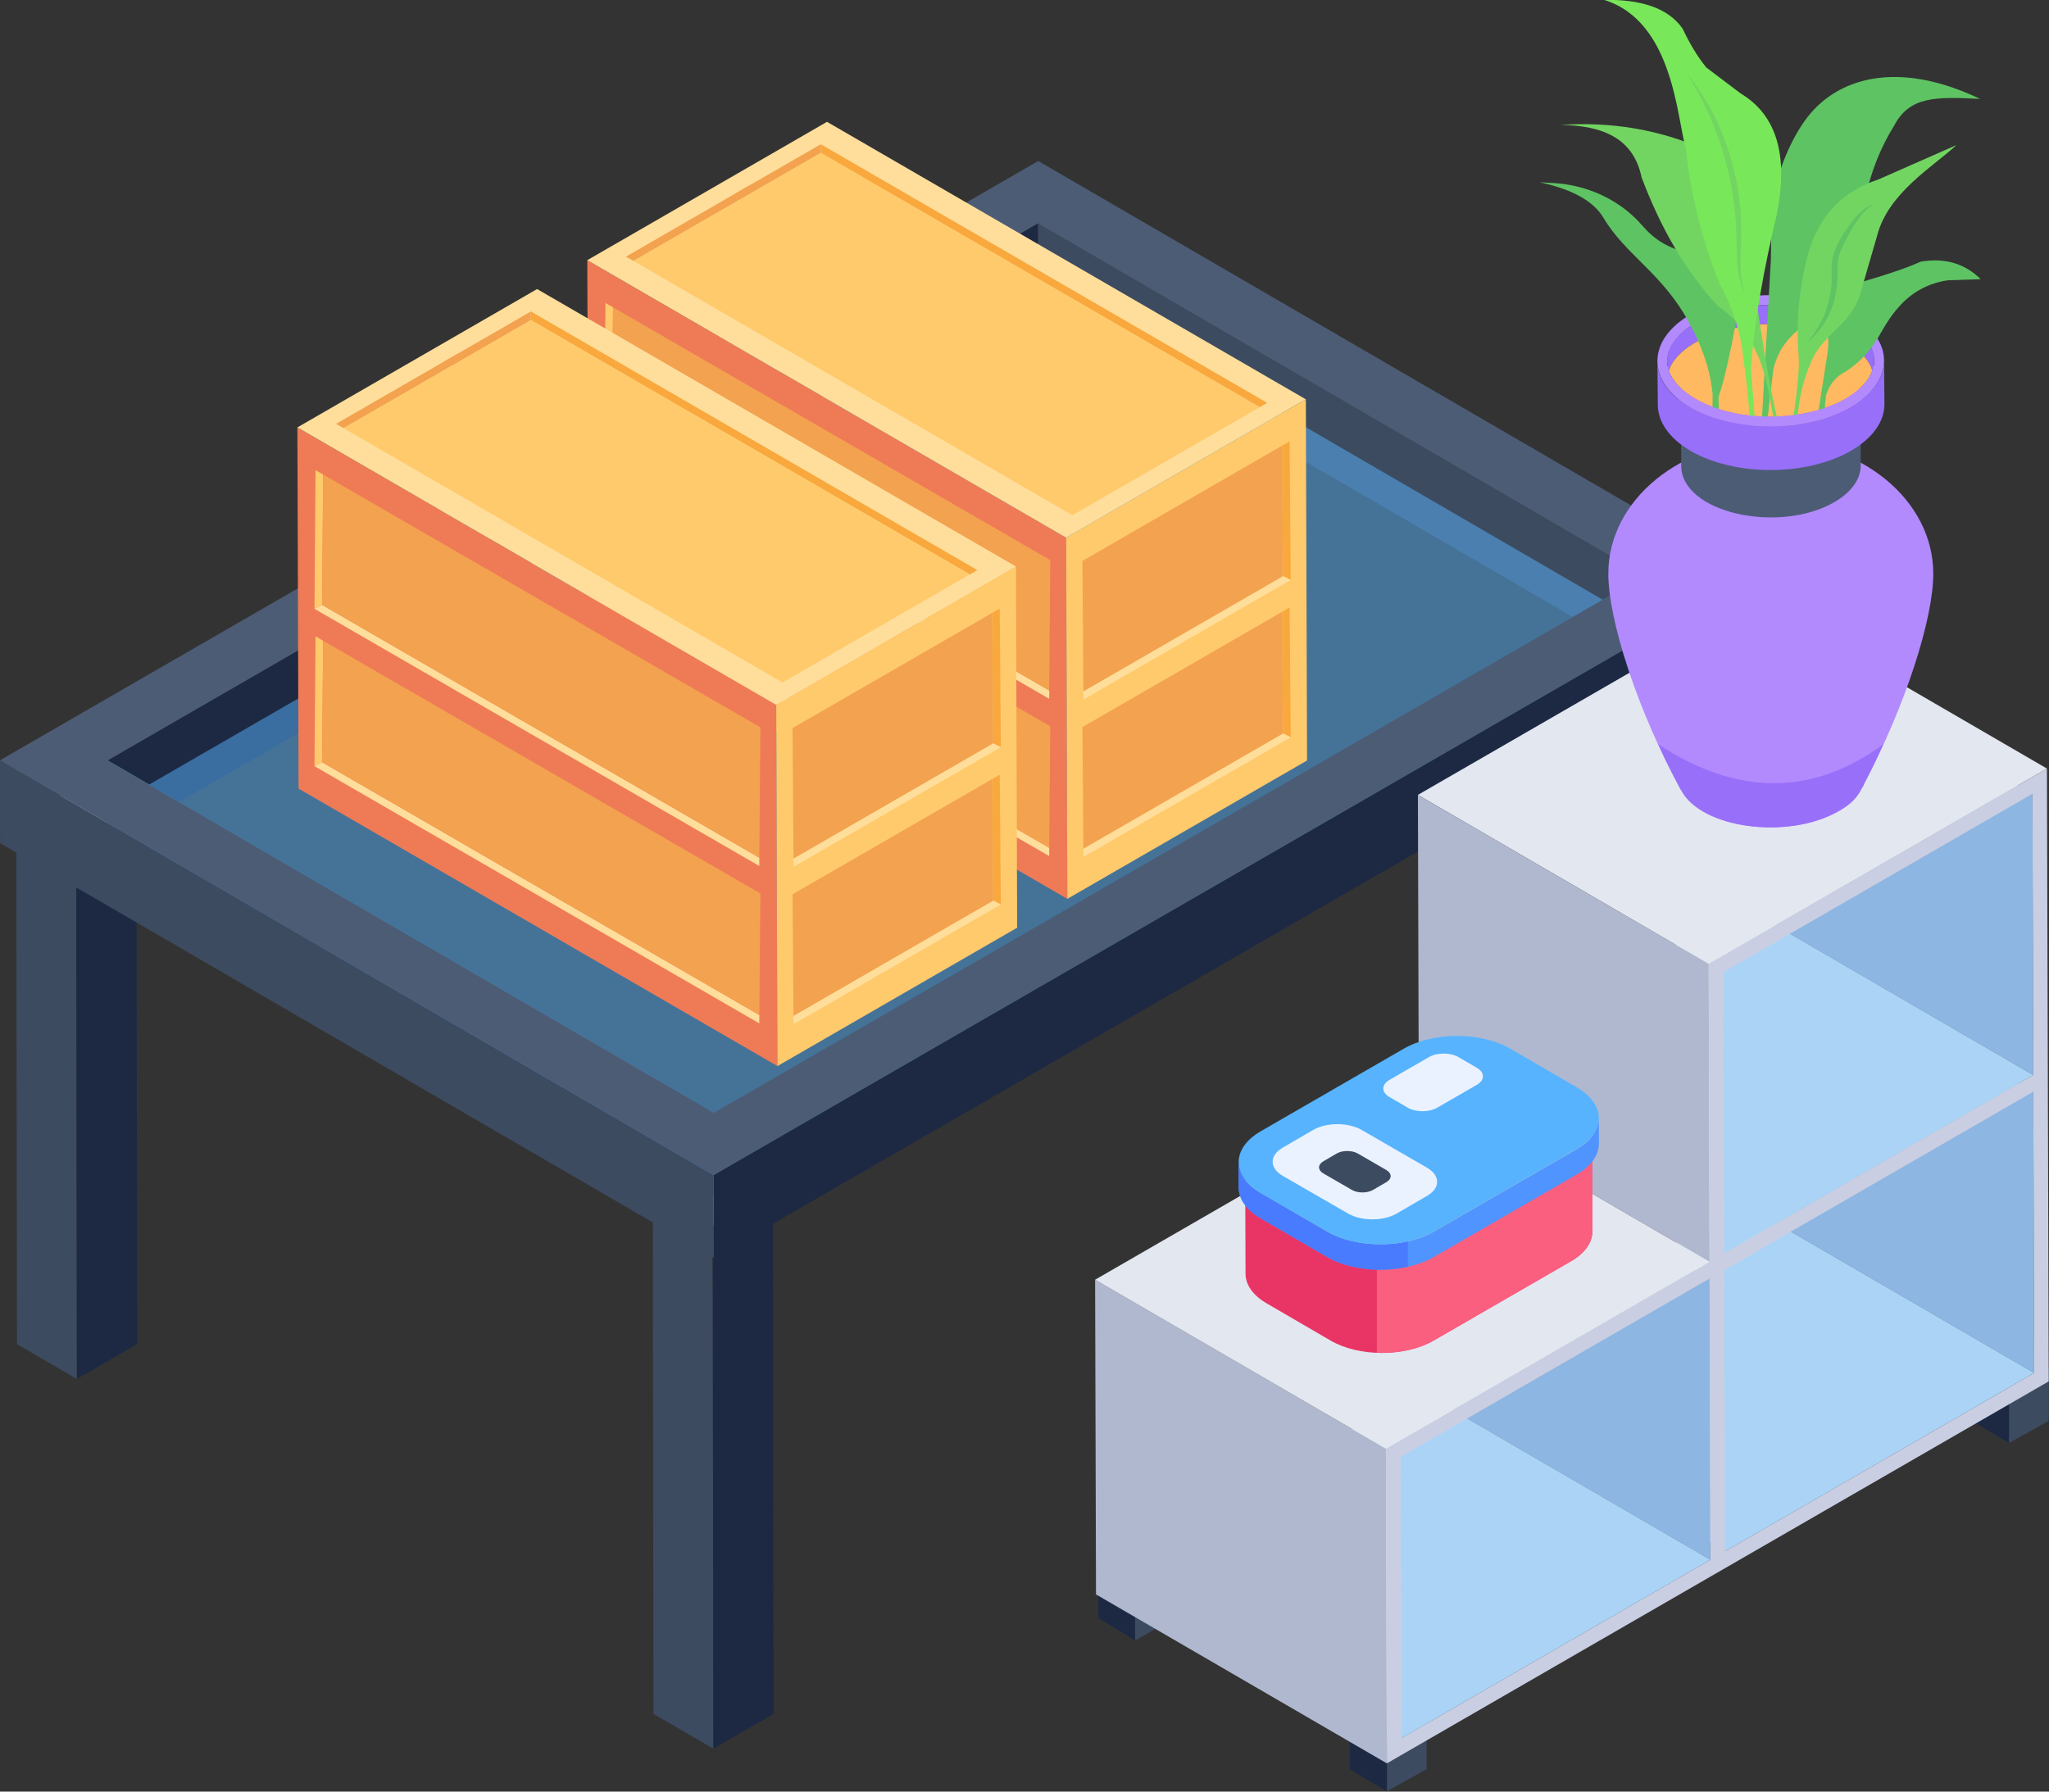
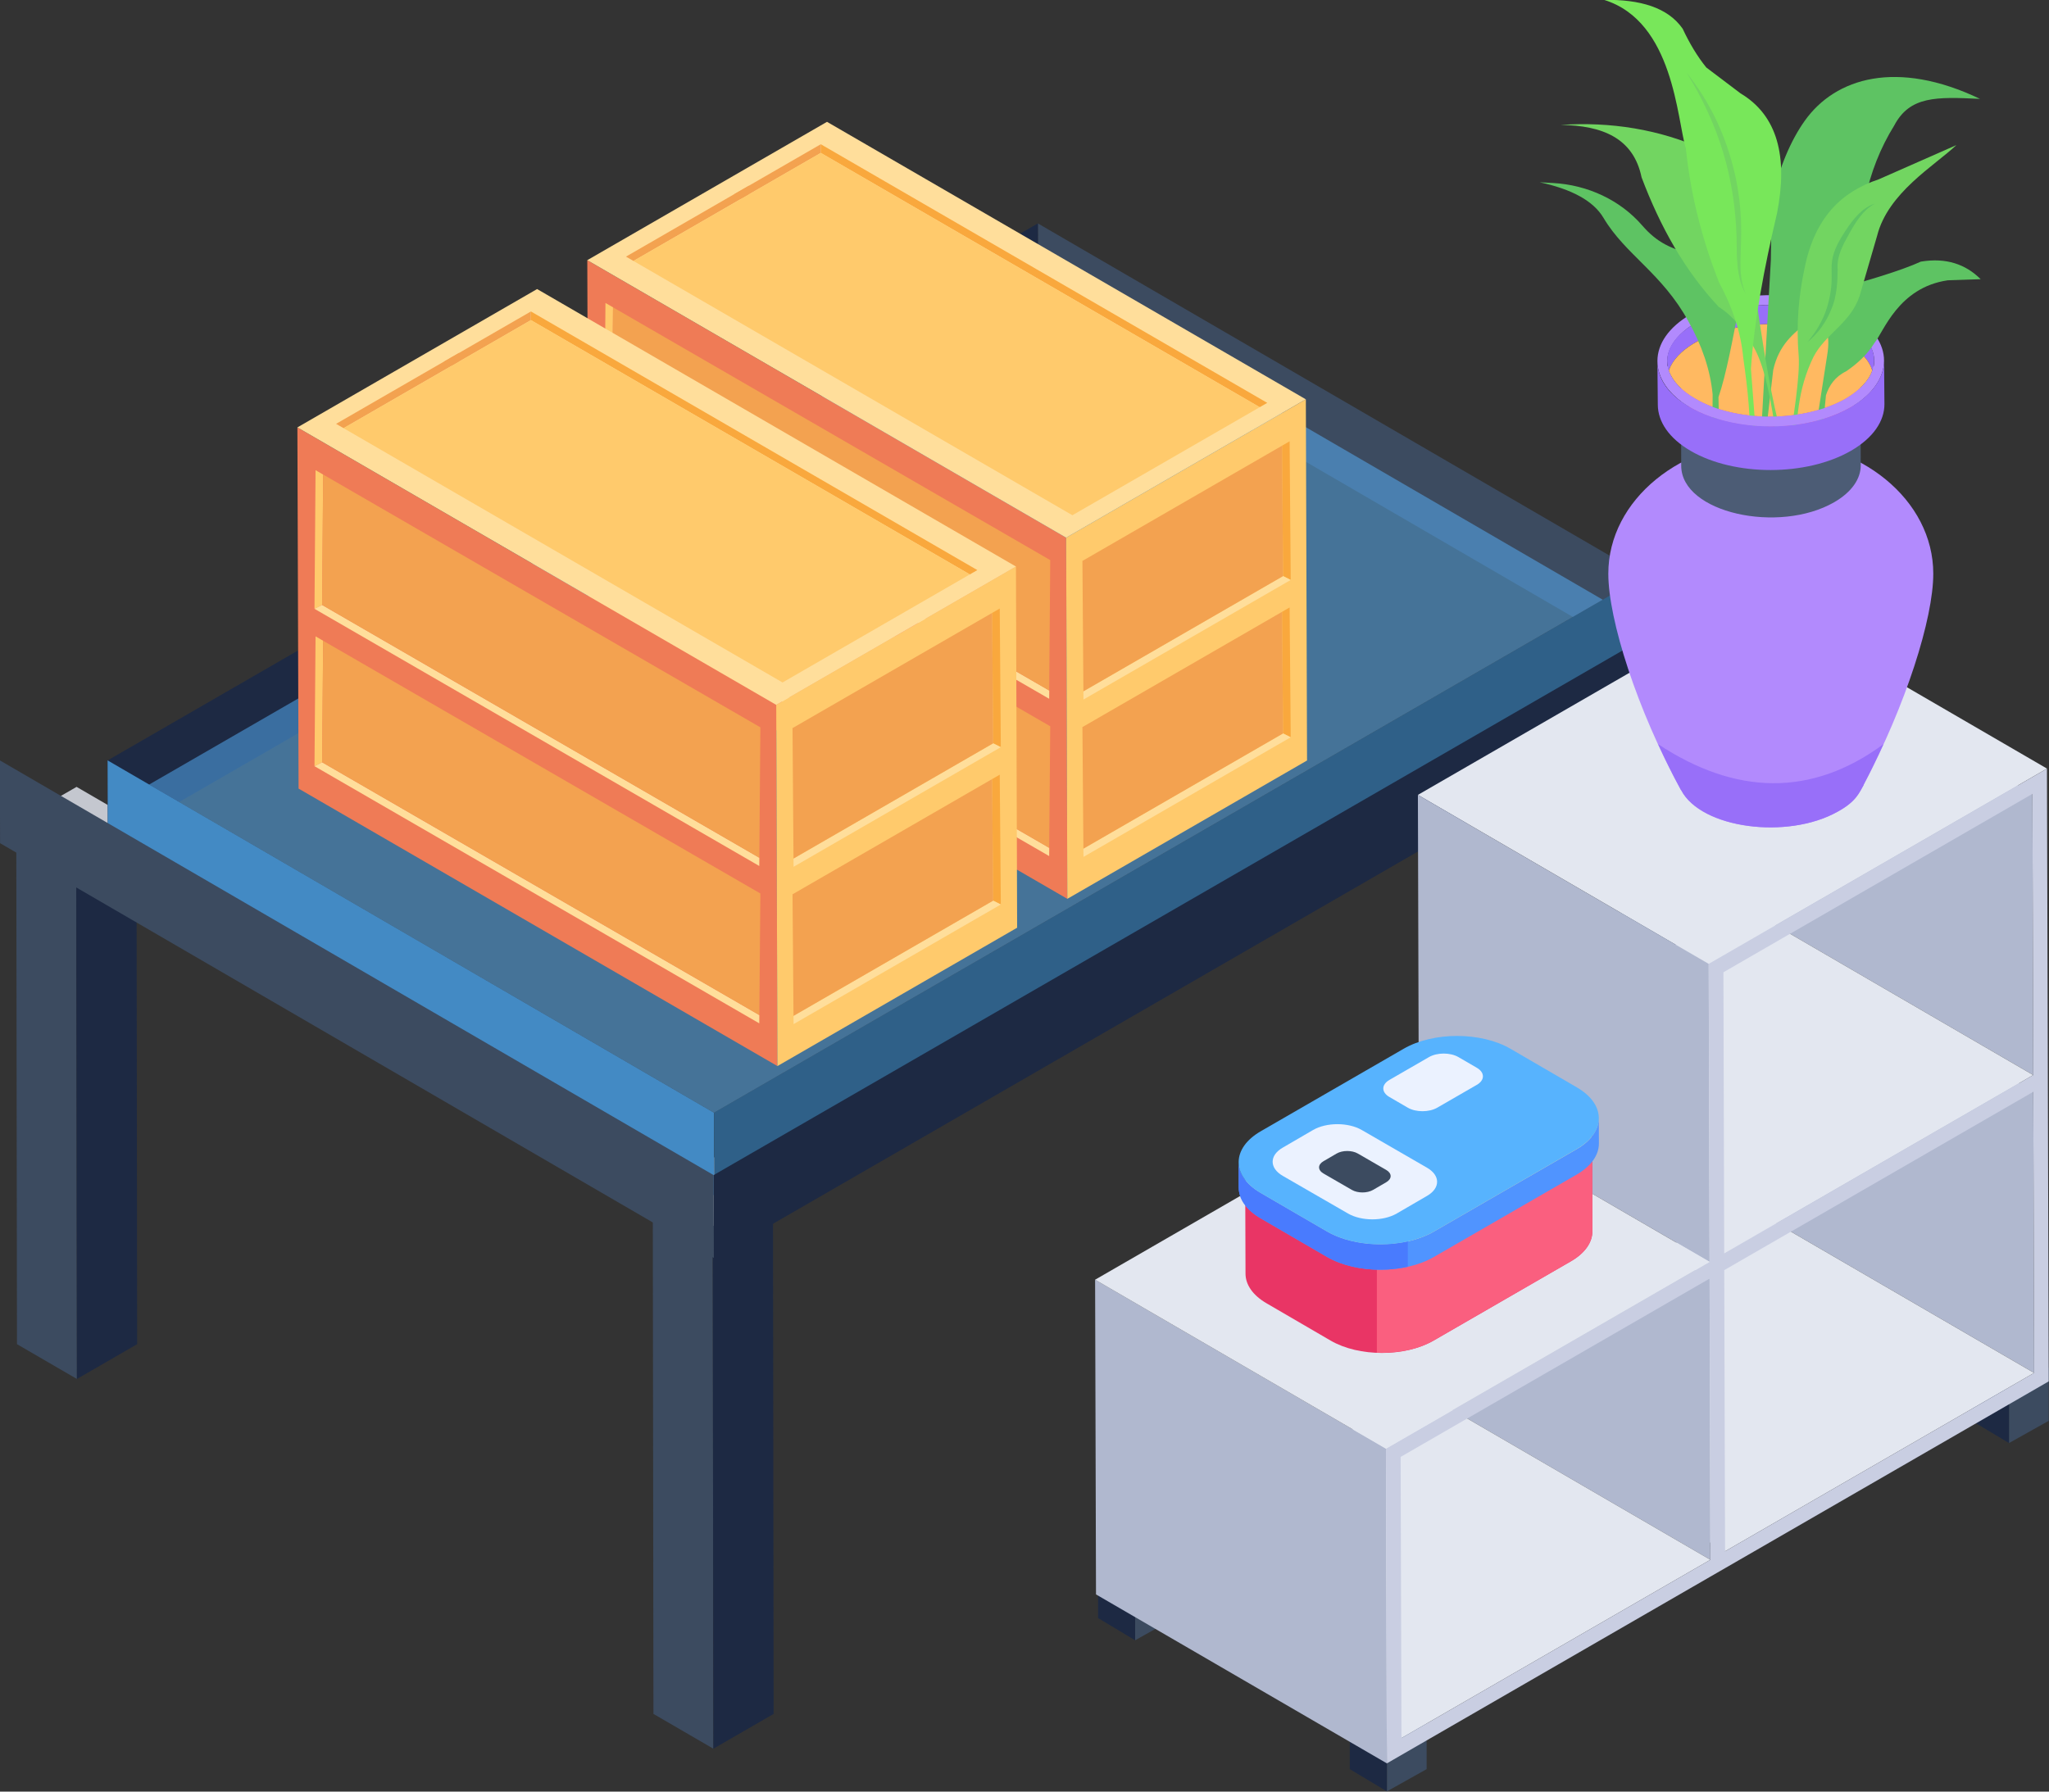
<svg xmlns="http://www.w3.org/2000/svg" fill="none" viewBox="4.96 8.1 50.09 43.81">
  <rect x="4.96" y="8.1" width="50.09" height="43.81" fill="#333333" stroke="none" />
  <path d="M5.358 28.191L5.375 40.968L6.84 41.819L6.823 29.043L5.358 28.191Z" fill="#3C4B60" />
  <path d="M6.823 29.042L6.84 41.819L8.313 40.968L8.297 28.191L6.823 29.042Z" fill="#1D2943" />
  <path d="M5.358 28.191L6.823 29.043L8.297 28.192L6.832 27.341L5.358 28.191Z" fill="#C4C7CF" />
  <path d="M20.918 37.232L20.934 50.009L22.399 50.86L22.383 38.083L20.918 37.232Z" fill="#3C4B60" />
  <path d="M22.383 38.083L22.399 50.86L23.872 50.009L23.856 37.232L22.383 38.083Z" fill="#1D2943" />
  <path d="M20.918 37.233L22.383 38.084L23.856 37.233L22.391 36.382L20.918 37.233Z" fill="#C4C7CF" />
  <path d="M44.578 23.572L44.594 36.349L46.059 37.2L46.043 24.424L44.578 23.572Z" fill="#3C4B60" />
  <path d="M46.043 24.423L46.059 37.2L47.532 36.349L47.516 23.572L46.043 24.423Z" fill="#1D2943" />
  <path d="M44.578 23.572L46.043 24.424L47.516 23.573L46.051 22.722L44.578 23.572Z" fill="#C4C7CF" />
  <path d="M30.332 13.563L30.338 15.588L45.161 24.203L45.155 22.178L30.332 13.563Z" fill="#3C4B60" />
  <path d="M7.59 26.694L7.596 28.718L30.338 15.588L30.332 13.563L7.59 26.694Z" fill="#1D2943" />
  <path d="M7.59 26.693L7.596 28.718L22.419 37.333L22.413 35.308L7.59 26.693Z" fill="#438AC4" />
  <path d="M22.414 35.308L22.42 37.333L45.161 24.203L45.156 22.178L22.414 35.308Z" fill="#2F6088" />
  <path d="M22.405 36.834L22.411 38.859L47.796 24.203L47.791 22.178L22.405 36.834Z" fill="#1D2943" />
  <path d="M4.956 26.693L4.962 28.718L22.411 38.859L22.405 36.834L4.956 26.693Z" fill="#3C4B60" />
-   <path d="M47.79 22.177L22.405 36.834L4.956 26.693L30.341 12.037L47.79 22.177ZM22.414 35.308L45.156 22.178L30.332 13.563L7.59 26.694L22.414 35.308Z" fill="#4C5C75" />
  <g opacity="0.5">
    <path d="M8.606 27.284L22.414 35.308L44.14 22.764L30.333 14.74L8.606 27.284Z" fill="#57B3FE" />
  </g>
  <path d="M39.835 51.36V50.059L38.864 50.623V51.904L39.835 51.36Z" fill="#3C4B60" />
  <path d="M38.864 51.904V50.623L37.957 50.059V51.36L38.864 51.904Z" fill="#1D2943" />
  <path d="M55.043 42.843V41.541L54.072 42.105V43.386L55.043 42.843Z" fill="#3C4B60" />
  <path d="M54.072 43.386V42.105L53.165 41.541V42.843L54.072 43.386Z" fill="#1D2943" />
  <path d="M33.68 47.665V46.363L32.709 46.928V48.209L33.68 47.665Z" fill="#3C4B60" />
  <path d="M32.709 48.209V46.928L31.803 46.363V47.665L32.709 48.209Z" fill="#1D2943" />
  <path d="M54.686 41.671L47.577 37.54L47.557 30.665L54.666 34.796L54.686 41.671Z" fill="#B0B8CF" />
  <path d="M47.131 46.033L40.022 41.901L47.576 37.54L54.685 41.671L47.131 46.033Z" fill="#E3E7F0" />
  <path d="M54.665 34.388L47.555 30.256L47.536 23.381L54.645 27.512L54.665 34.388Z" fill="#B0B8CF" />
  <path d="M46.772 46.24L39.663 42.108L39.644 35.233L46.753 39.365L46.772 46.24Z" fill="#B0B8CF" />
  <path d="M47.11 38.749L40.001 34.618L47.555 30.256L54.664 34.388L47.11 38.749Z" fill="#E3E7F0" />
  <path d="M39.22 50.6L32.11 46.469L39.663 42.108L46.772 46.24L39.22 50.6Z" fill="#E3E7F0" />
  <path d="M46.731 31.669L39.622 27.537L47.891 22.763L55.001 26.894L46.731 31.669Z" fill="#E3E7F0" />
  <path d="M46.752 38.955L39.643 34.824L39.622 27.537L46.731 31.669L46.752 38.955Z" fill="#B0B8CF" />
  <path d="M38.863 51.218L31.753 47.087L31.731 39.391L38.841 43.522L38.863 51.218Z" fill="#B0B8CF" />
  <path d="M46.731 31.669L55 26.895L55.021 34.181L55.022 34.591L55.043 41.878L47.132 46.445L46.773 46.652L38.863 51.219L38.841 43.523L46.752 38.956L46.731 31.669ZM54.664 34.387L54.645 27.512L47.091 31.874L47.11 38.749L54.664 34.387ZM54.685 41.671L54.666 34.797L47.111 39.158L47.131 46.033L54.685 41.671ZM46.772 46.24L46.753 39.365L39.2 43.725L39.22 50.6L46.772 46.24Z" fill="#C9CEE2" />
  <path d="M38.841 43.523L31.731 39.392L39.643 34.824L46.752 38.956L38.841 43.523Z" fill="#E3E7F0" />
  <g opacity="0.4">
-     <path d="M54.664 34.387L54.645 27.512L47.09 31.873L47.11 38.748L54.664 34.387ZM54.685 41.671L54.665 34.796L47.111 39.158L47.13 46.032L54.685 41.671ZM46.772 46.239L46.752 39.365L39.2 43.725L39.22 50.6L46.772 46.239Z" fill="#57B3FE" />
-   </g>
+     </g>
  <path d="M44.277 22.128C44.277 23.254 44.98 25.457 46.05 27.413C46.05 27.413 46.05 27.413 46.058 27.421C46.552 28.372 48.669 28.629 49.882 27.948C50.346 27.696 50.426 27.451 50.52 27.294C50.512 27.286 50.52 27.286 50.52 27.286C51.55 25.338 52.221 23.23 52.221 22.128C52.221 20.324 50.441 18.871 48.253 18.871C46.058 18.871 44.277 20.324 44.277 22.128Z" fill="#B28AFD" />
  <path d="M51.003 26.297C50.852 26.627 50.694 26.958 50.521 27.285C50.521 27.285 50.513 27.285 50.521 27.293C50.413 27.473 50.35 27.694 49.882 27.948C48.647 28.642 46.542 28.351 46.058 27.421C46.05 27.413 46.05 27.413 46.05 27.413C45.85 27.047 45.667 26.672 45.495 26.297C47.376 27.538 49.233 27.601 51.003 26.297Z" fill="#986FF9" />
  <path d="M46.054 17.536L46.059 19.489C46.062 20.642 48.448 21.161 49.8 20.38C50.233 20.13 50.449 19.803 50.448 19.477L50.442 17.524C50.443 17.851 50.228 18.178 49.795 18.428C48.447 19.206 46.057 18.686 46.054 17.536Z" fill="#4C5C75" />
  <path d="M46.701 16.629C45.839 17.127 45.84 17.936 46.691 18.43C47.541 18.925 48.934 18.925 49.795 18.427C50.656 17.93 50.656 17.127 49.805 16.632C48.954 16.138 47.562 16.132 46.701 16.629Z" fill="#E93565" />
  <path d="M46.282 18.059C47.356 18.683 49.113 18.683 50.201 18.055C51.288 17.427 51.287 16.413 50.213 15.789C49.139 15.165 47.382 15.157 46.294 15.785C45.207 16.413 45.208 17.435 46.282 18.059ZM48.254 15.557C50.28 15.557 51.685 16.894 50.082 17.848C49.026 18.444 47.377 18.424 46.402 17.848C44.852 16.963 46.13 15.557 48.254 15.557Z" fill="#B28AFD" />
  <path d="M46.417 15.996C47.971 15.079 50.776 15.711 50.776 16.922C50.776 17.002 50.76 17.082 50.728 17.162C50.657 16.906 50.433 16.667 50.09 16.467C48.524 15.569 46.102 16.152 45.755 17.162C45.731 17.082 45.715 17.002 45.715 16.922C45.715 16.587 45.962 16.252 46.417 15.996Z" fill="#986FF9" />
  <path d="M50.09 16.467C50.433 16.666 50.657 16.906 50.729 17.161C50.649 17.409 50.417 17.648 50.082 17.848C49.026 18.444 47.377 18.424 46.402 17.848C46.066 17.656 45.843 17.417 45.755 17.161C46.101 16.154 48.525 15.569 50.09 16.467Z" fill="#FFB961" />
  <path d="M49.492 18.867L49.598 17.762C49.678 17.524 49.814 17.316 50.091 17.179C50.371 16.989 50.61 16.766 50.781 16.489C51.007 16.218 51.362 15.131 52.575 14.954L53.38 14.927C53.013 14.562 52.538 14.395 51.918 14.497C51.422 14.723 50.603 14.963 49.729 15.206L49.306 15.964C49.609 16 49.708 16.282 49.629 16.776L49.307 18.846C49.299 18.895 49.336 18.94 49.388 18.946C49.441 18.952 49.488 18.916 49.492 18.867Z" fill="#5EC363" />
  <path d="M48.124 18.726L48.309 17.145C48.443 16.545 48.797 16.241 49.175 15.969L50.554 12.969C50.691 12.316 50.927 11.715 51.267 11.168C51.648 10.446 52.299 10.466 53.364 10.518C51.332 9.547 49.83 10 49.081 11.051C48.732 11.541 48.462 12.186 48.272 12.987L48.251 14.451C48 18.986 47.992 18.748 48.05 18.769C48.084 18.78 48.12 18.759 48.124 18.726Z" fill="#5EC363" />
  <path d="M46.991 18.864L46.97 17.811C47.151 17.293 47.325 16.381 47.498 15.453L46.353 14.319C45.823 14.191 45.468 14.033 45.106 13.614C44.569 12.993 43.773 12.621 42.924 12.575L42.599 12.557C43.374 12.724 43.91 13.007 44.159 13.427C44.693 14.328 45.587 14.776 46.237 15.961C46.562 16.542 46.768 17.135 46.827 17.742L46.822 18.865C46.822 18.909 46.859 18.945 46.906 18.945C46.954 18.945 46.992 18.909 46.991 18.864Z" fill="#5EC363" />
  <path d="M48.54 18.825C48.264 17.914 48.047 16.507 47.838 15.024L46.625 11.76C45.534 11.262 44.322 11.071 43.111 11.155C44.129 11.167 44.892 11.475 45.09 12.436C45.546 13.647 46.15 14.723 46.974 15.602C47.325 15.827 47.618 16.182 47.863 16.645C48.116 17.129 48.269 17.942 48.392 18.853C48.398 18.896 48.441 18.924 48.485 18.914C48.528 18.904 48.552 18.864 48.54 18.825Z" fill="#72D561" />
  <path d="M47.912 19.078L47.764 17.117C47.842 15.952 48.085 14.66 48.402 13.312C48.671 11.931 48.415 10.925 47.509 10.383L46.672 9.75C46.449 9.474 46.26 9.155 46.095 8.803C45.731 8.28 45.051 8.084 44.172 8.097C45.877 8.622 45.955 11.025 46.173 11.732C46.298 12.934 46.593 14.011 46.985 15.01C47.301 15.59 47.514 16.2 47.574 16.839C47.69 17.64 47.768 18.41 47.729 19.078C47.726 19.128 47.767 19.17 47.82 19.17C47.873 19.17 47.916 19.128 47.912 19.078Z" fill="#78E75A" />
  <path d="M48.742 19.348C48.787 19.349 48.824 19.316 48.827 19.273C48.893 18.345 48.894 17.646 49.294 16.823C49.595 16.252 50.199 16.002 50.42 15.337L50.848 13.866C51.114 12.812 52.244 12.158 52.786 11.648L50.885 12.486C49.992 12.783 49.328 13.404 49.077 14.649C48.931 15.321 48.866 16.033 48.931 16.811C48.964 17.283 48.81 18.271 48.658 19.257C48.651 19.305 48.69 19.348 48.742 19.348Z" fill="#72D561" />
  <path d="M47.634 15.284C47.338 14.58 47.698 13.956 47.394 12.455C47.161 11.396 46.756 10.591 46.191 9.877C46.983 11.157 47.366 12.438 47.412 13.884C47.421 14.348 47.394 14.86 47.634 15.284Z" fill="#72D561" />
  <path d="M49.148 16.461C49.404 16.255 49.604 15.976 49.728 15.665C49.862 15.359 49.881 15 49.884 14.689C49.856 14.363 50.015 14.086 50.172 13.802C50.33 13.523 50.501 13.239 50.792 13.08C50.47 13.183 50.252 13.474 50.075 13.743C49.482 14.632 49.914 14.653 49.621 15.627C49.525 15.93 49.36 16.212 49.148 16.461Z" fill="#5EC363" />
  <path d="M45.477 16.929L45.487 17.997C45.488 18.407 45.757 18.816 46.291 19.126C47.365 19.75 49.122 19.75 50.21 19.122C50.756 18.807 51.028 18.394 51.027 17.982L51.018 16.914C51.019 17.326 50.747 17.739 50.201 18.055C48.499 19.037 45.482 18.38 45.477 16.929Z" fill="#986FF9" />
  <path d="M45.739 17.062C45.745 17.095 45.745 17.128 45.755 17.161C45.843 17.416 46.066 17.656 46.402 17.848C47.379 18.425 49.028 18.443 50.082 17.848C50.417 17.648 50.649 17.409 50.729 17.161C50.742 17.128 50.741 17.095 50.748 17.062H50.993C50.937 17.424 50.681 17.777 50.201 18.055C48.561 19.001 45.702 18.447 45.5 17.062H45.739Z" fill="#B28AFD" />
  <path d="M19.317 14.462L19.346 23.294L31.052 30.079L31.023 21.247L19.317 14.462Z" fill="#EF7B56" />
  <path d="M31.023 21.247L31.052 30.079L36.912 26.696L36.883 17.864L31.023 21.247Z" fill="#FFCA6C" />
  <path d="M36.301 18.998L36.486 18.891L36.513 22.281L36.326 22.187L36.301 18.998Z" fill="#F9A83D" />
  <path d="M36.326 22.186L36.513 22.281L31.447 25.205L31.445 25.004L36.326 22.186Z" fill="#FFDE9B" />
  <path d="M36.301 18.998L36.326 22.187L31.445 25.005L31.421 21.816L36.301 18.998Z" fill="#F3A250" />
  <path d="M36.301 23.061L36.486 22.954L36.513 26.128L36.326 26.034L36.301 23.061Z" fill="#F9A83D" />
  <path d="M36.326 26.034L36.513 26.128L31.447 29.053L31.445 28.852L36.326 26.034Z" fill="#FFDE9B" />
  <path d="M36.301 23.061L36.326 26.034L31.445 28.852L31.421 25.879L36.301 23.061Z" fill="#F3A250" />
  <path d="M19.946 15.615L19.761 15.508L19.734 18.899L19.921 18.805L19.946 15.615Z" fill="#FFCA6C" />
  <path d="M19.921 18.805L19.734 18.899L30.608 25.187L30.61 24.985L19.921 18.805Z" fill="#FFDE9B" />
  <path d="M19.946 15.615L19.921 18.805L30.609 24.985L30.634 21.796L19.946 15.615Z" fill="#F3A250" />
  <path d="M19.946 19.679L19.761 19.571L19.734 22.745L19.921 22.651L19.946 19.679Z" fill="#FFCA6C" />
  <path d="M19.921 22.651L19.734 22.746L30.608 29.033L30.61 28.832L19.921 22.651Z" fill="#FFDE9B" />
  <path d="M19.946 19.679L19.921 22.651L30.609 28.832L30.634 25.859L19.946 19.679Z" fill="#F3A250" />
  <path d="M19.317 14.462L31.023 21.247L36.882 17.864L25.177 11.079L19.317 14.462Z" fill="#FFDE9B" />
  <path d="M25.025 11.627V11.839L23.086 12.958L22.902 12.852L25.025 11.627Z" fill="#F3A250" />
  <path d="M23.268 12.64V12.852L20.446 14.481L20.263 14.375L23.268 12.64Z" fill="#F3A250" />
  <path d="M35.939 17.951L35.755 18.057L25.025 11.839V11.627L35.939 17.951Z" fill="#F9A83D" />
  <path d="M20.446 14.481L25.026 11.839L35.755 18.057L31.176 20.699L20.446 14.481Z" fill="#FFCA6C" />
  <path d="M12.23 18.551L12.259 27.383L23.965 34.168L23.936 25.336L12.23 18.551Z" fill="#EF7B56" />
  <path d="M23.936 25.336L23.965 34.168L29.825 30.785L29.796 21.953L23.936 25.336Z" fill="#FFCA6C" />
  <path d="M29.214 23.087L29.4 22.98L29.426 26.37L29.239 26.276L29.214 23.087Z" fill="#F9A83D" />
  <path d="M29.239 26.276L29.426 26.37L24.36 29.295L24.358 29.094L29.239 26.276Z" fill="#FFDE9B" />
  <path d="M29.214 23.087L29.239 26.276L24.358 29.094L24.334 25.904L29.214 23.087Z" fill="#F3A250" />
  <path d="M29.214 27.15L29.4 27.043L29.426 30.217L29.239 30.123L29.214 27.15Z" fill="#F9A83D" />
  <path d="M29.239 30.123L29.426 30.217L24.36 33.142L24.358 32.94L29.239 30.123Z" fill="#FFDE9B" />
  <path d="M29.214 27.15L29.239 30.123L24.358 32.941L24.334 29.968L29.214 27.15Z" fill="#F3A250" />
  <path d="M12.859 19.704L12.674 19.597L12.648 22.988L12.835 22.893L12.859 19.704Z" fill="#FFCA6C" />
  <path d="M12.835 22.893L12.648 22.987L23.521 29.275L23.523 29.074L12.835 22.893Z" fill="#FFDE9B" />
  <path d="M12.86 19.704L12.835 22.893L23.523 29.075L23.548 25.885L12.86 19.704Z" fill="#F3A250" />
  <path d="M12.859 23.768L12.674 23.66L12.648 26.834L12.835 26.74L12.859 23.768Z" fill="#FFCA6C" />
  <path d="M12.835 26.74L12.648 26.835L23.521 33.123L23.523 32.921L12.835 26.74Z" fill="#FFDE9B" />
  <path d="M12.86 23.768L12.835 26.74L23.523 32.921L23.548 29.948L12.86 23.768Z" fill="#F3A250" />
  <path d="M12.23 18.551L23.936 25.336L29.796 21.953L18.09 15.168L12.23 18.551Z" fill="#FFDE9B" />
  <path d="M17.938 15.716V15.928L15.999 17.048L15.816 16.941L17.938 15.716Z" fill="#F3A250" />
  <path d="M16.181 16.729V16.941L13.359 18.57L13.176 18.464L16.181 16.729Z" fill="#F3A250" />
  <path d="M28.852 22.04L28.668 22.146L17.939 15.928V15.716L28.852 22.04Z" fill="#F9A83D" />
  <path d="M13.359 18.57L17.939 15.928L28.668 22.146L24.09 24.788L13.359 18.57Z" fill="#FFCA6C" />
  <path d="M35.4 36.837L35.408 39.248C35.41 39.511 35.581 39.771 35.926 39.971L37.489 40.881C38.18 41.283 39.307 41.283 40.004 40.881L43.364 38.941C43.714 38.738 43.889 38.473 43.887 38.206L43.88 35.796C43.88 36.06 43.705 36.327 43.354 36.529L39.994 38.469C39.299 38.87 38.172 38.87 37.479 38.469L35.916 37.561C35.572 37.361 35.4 37.1 35.4 36.837Z" fill="#E93565" />
  <path d="M38.619 38.764C39.113 38.782 39.617 38.687 39.994 38.469L43.355 36.529C43.705 36.327 43.88 36.06 43.88 35.796L43.888 38.206C43.889 38.473 43.714 38.738 43.364 38.941L40.004 40.881C39.623 41.101 39.115 41.196 38.619 41.176V38.764Z" fill="#FA5F7F" />
  <path d="M35.924 36.104C35.228 36.506 35.224 37.158 35.916 37.56L37.48 38.469C38.172 38.871 39.298 38.871 39.995 38.469L43.355 36.53C44.051 36.127 44.055 35.475 43.363 35.073L41.799 34.164C41.107 33.762 39.98 33.762 39.284 34.164L35.924 36.104Z" fill="#FFDE9B" />
  <path d="M35.24 36.519L35.242 37.14C35.242 37.412 35.421 37.684 35.779 37.892L37.403 38.836C38.123 39.253 39.29 39.253 40.013 38.836L43.503 36.822C43.866 36.612 44.047 36.336 44.047 36.062L44.045 35.441C44.045 35.716 43.864 35.992 43.501 36.201L40.011 38.215C39.29 38.632 38.121 38.632 37.401 38.215L35.777 37.271C35.419 37.063 35.24 36.791 35.24 36.519Z" fill="#5094FF" />
  <path d="M35.777 37.27L37.401 38.215C37.934 38.524 38.713 38.602 39.375 38.454V39.075C38.713 39.223 37.936 39.144 37.403 38.836L35.779 37.891C35.421 37.684 35.242 37.411 35.242 37.139L35.24 36.519C35.24 36.791 35.419 37.063 35.777 37.27Z" fill="#497BFE" />
  <path d="M35.784 35.76C35.062 36.176 35.058 36.853 35.778 37.271L37.401 38.214C38.121 38.633 39.288 38.633 40.011 38.216L43.501 36.2C44.223 35.783 44.227 35.107 43.508 34.689L41.885 33.745C41.165 33.327 39.997 33.327 39.275 33.744L35.784 35.76Z" fill="#57B3FE" />
  <path d="M38.927 34.506C38.727 34.621 38.726 34.809 38.925 34.924L39.374 35.185C39.573 35.301 39.896 35.301 40.096 35.185L41.061 34.628C41.261 34.513 41.262 34.326 41.063 34.21L40.614 33.949C40.415 33.833 40.092 33.833 39.892 33.949L38.927 34.506Z" fill="#EBF2FF" />
  <path d="M39.843 36.652C40.173 36.842 40.175 37.151 39.846 37.342L39.105 37.773C38.776 37.964 38.243 37.964 37.913 37.773L36.319 36.853C35.99 36.663 35.988 36.354 36.317 36.163L37.058 35.732C37.386 35.541 37.92 35.541 38.249 35.731L39.843 36.652Z" fill="#EBF2FF" />
  <path d="M38.848 36.708C38.991 36.791 38.992 36.925 38.849 37.008L38.526 37.196C38.383 37.279 38.151 37.279 38.008 37.196L37.314 36.795C37.171 36.712 37.17 36.578 37.313 36.495L37.635 36.307C37.778 36.224 38.011 36.224 38.154 36.307L38.848 36.708Z" fill="#3C4B60" />
</svg>